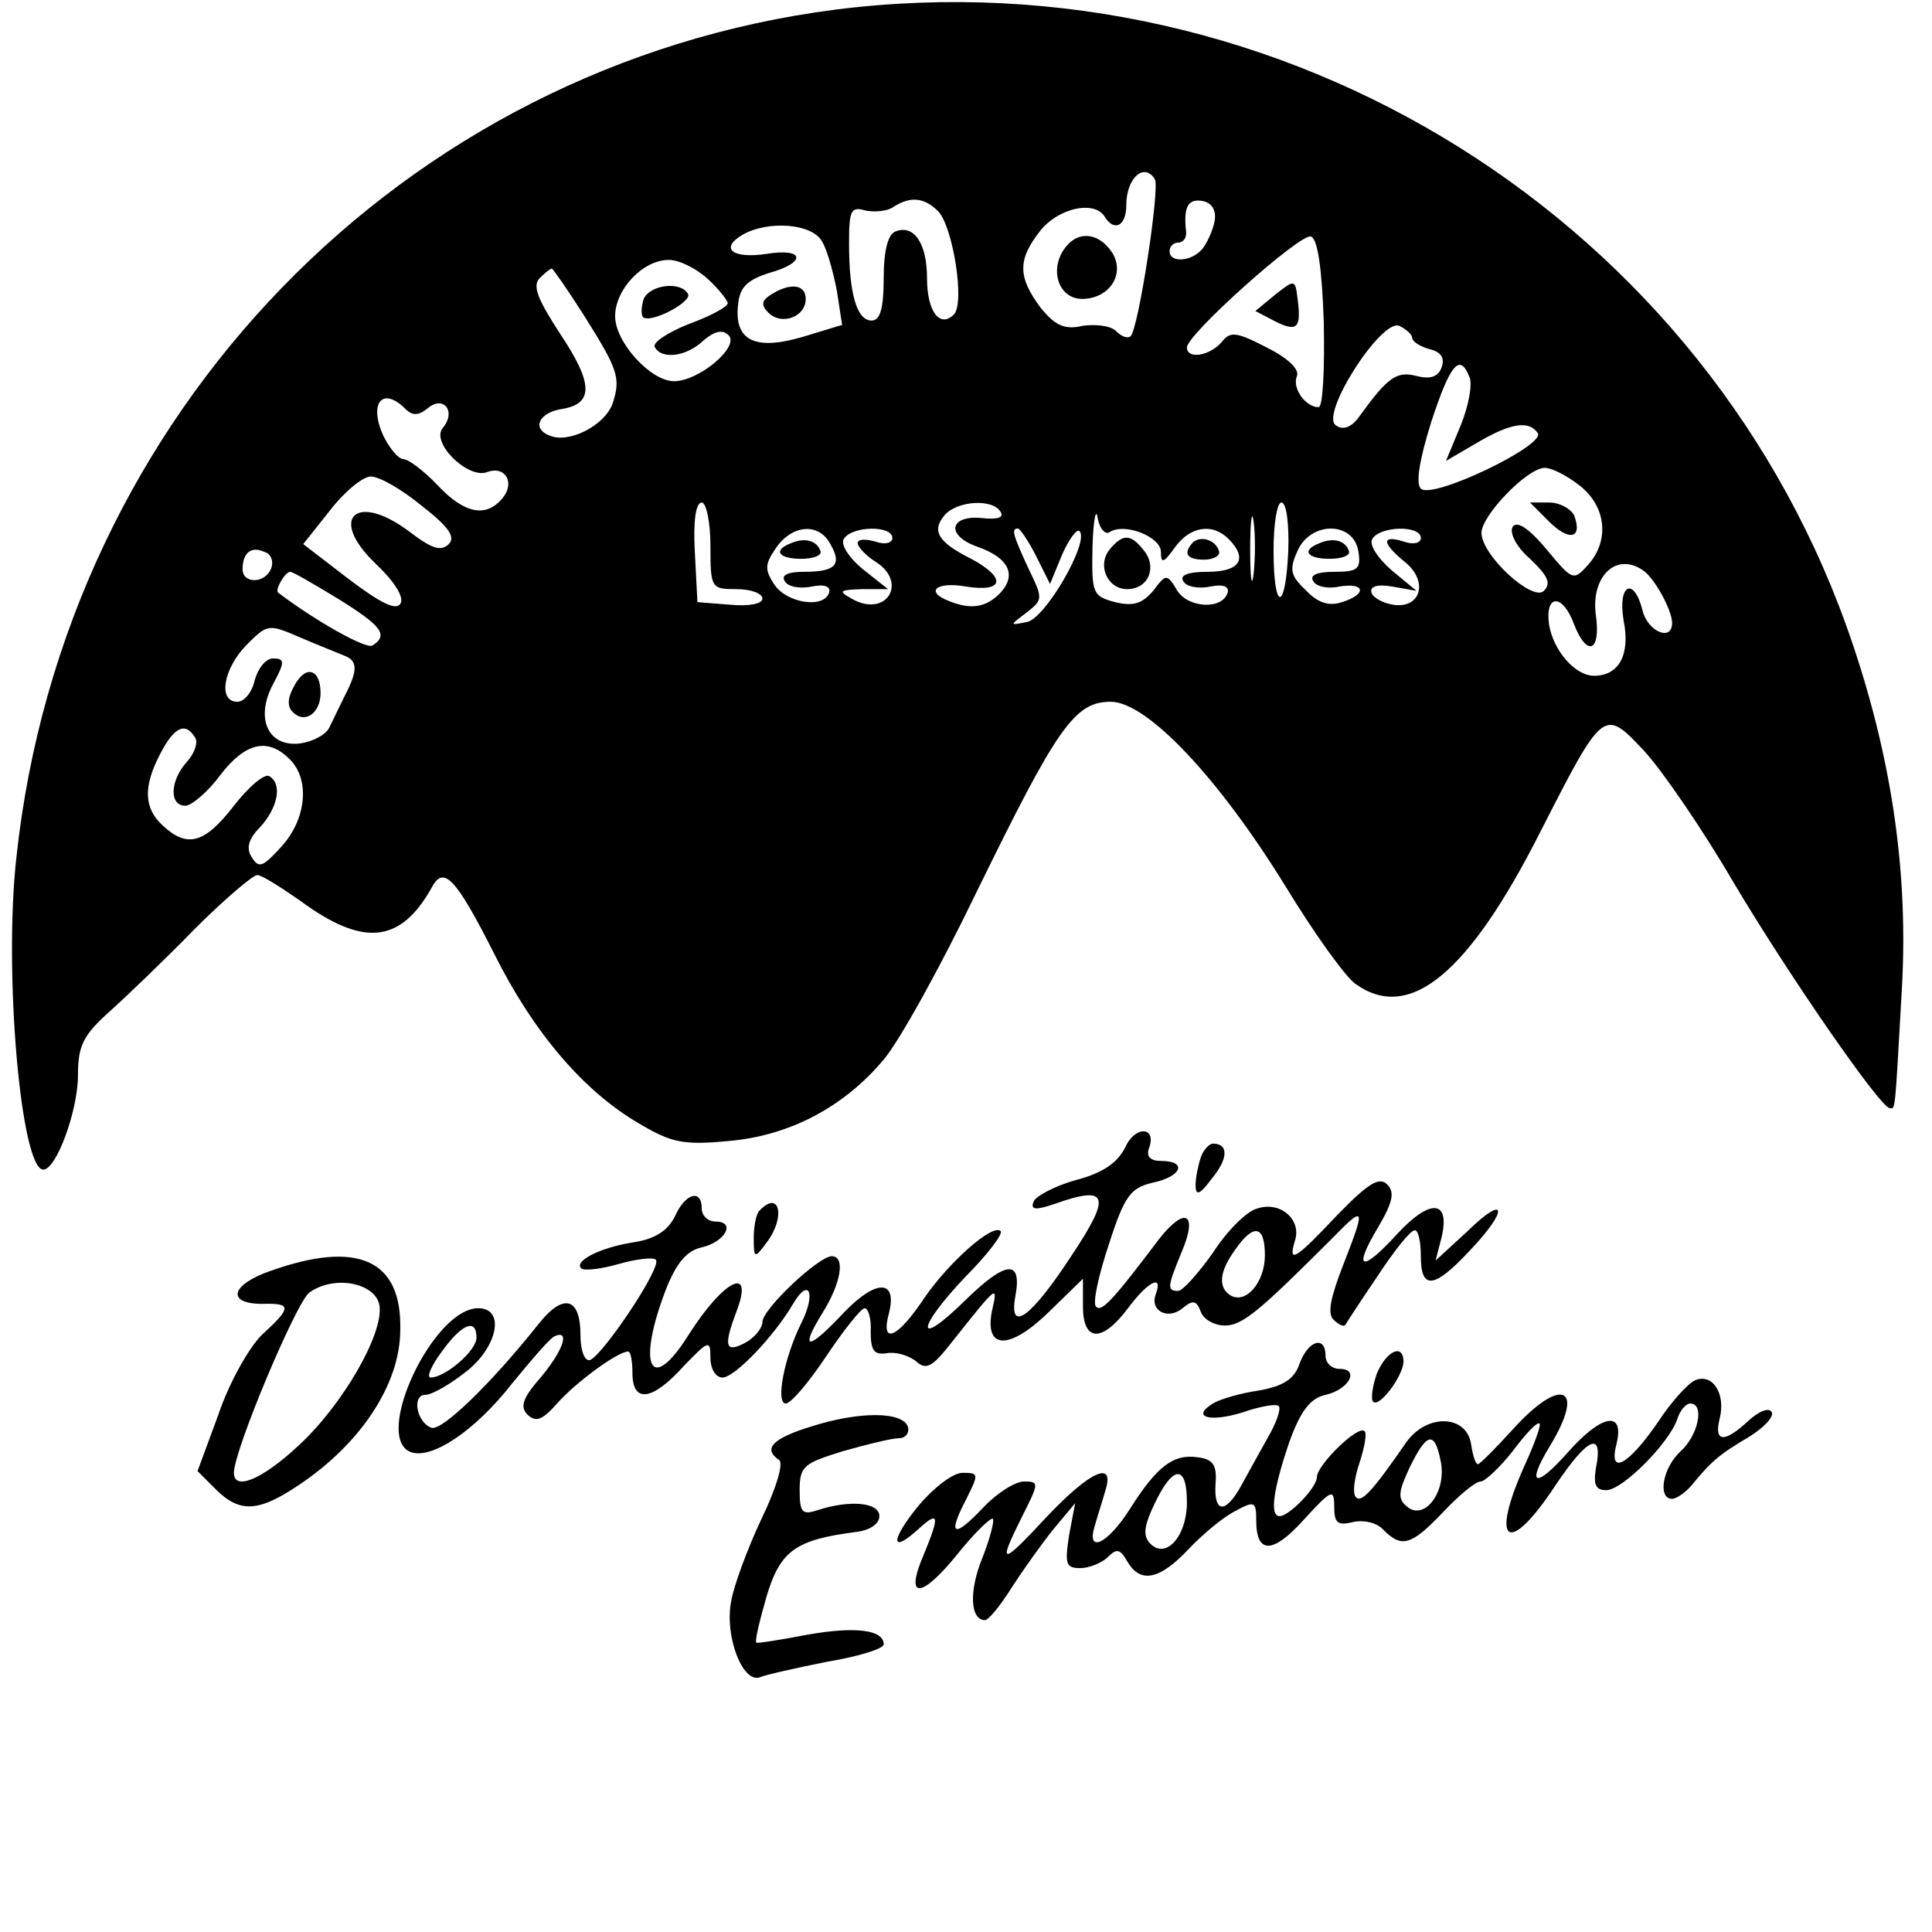
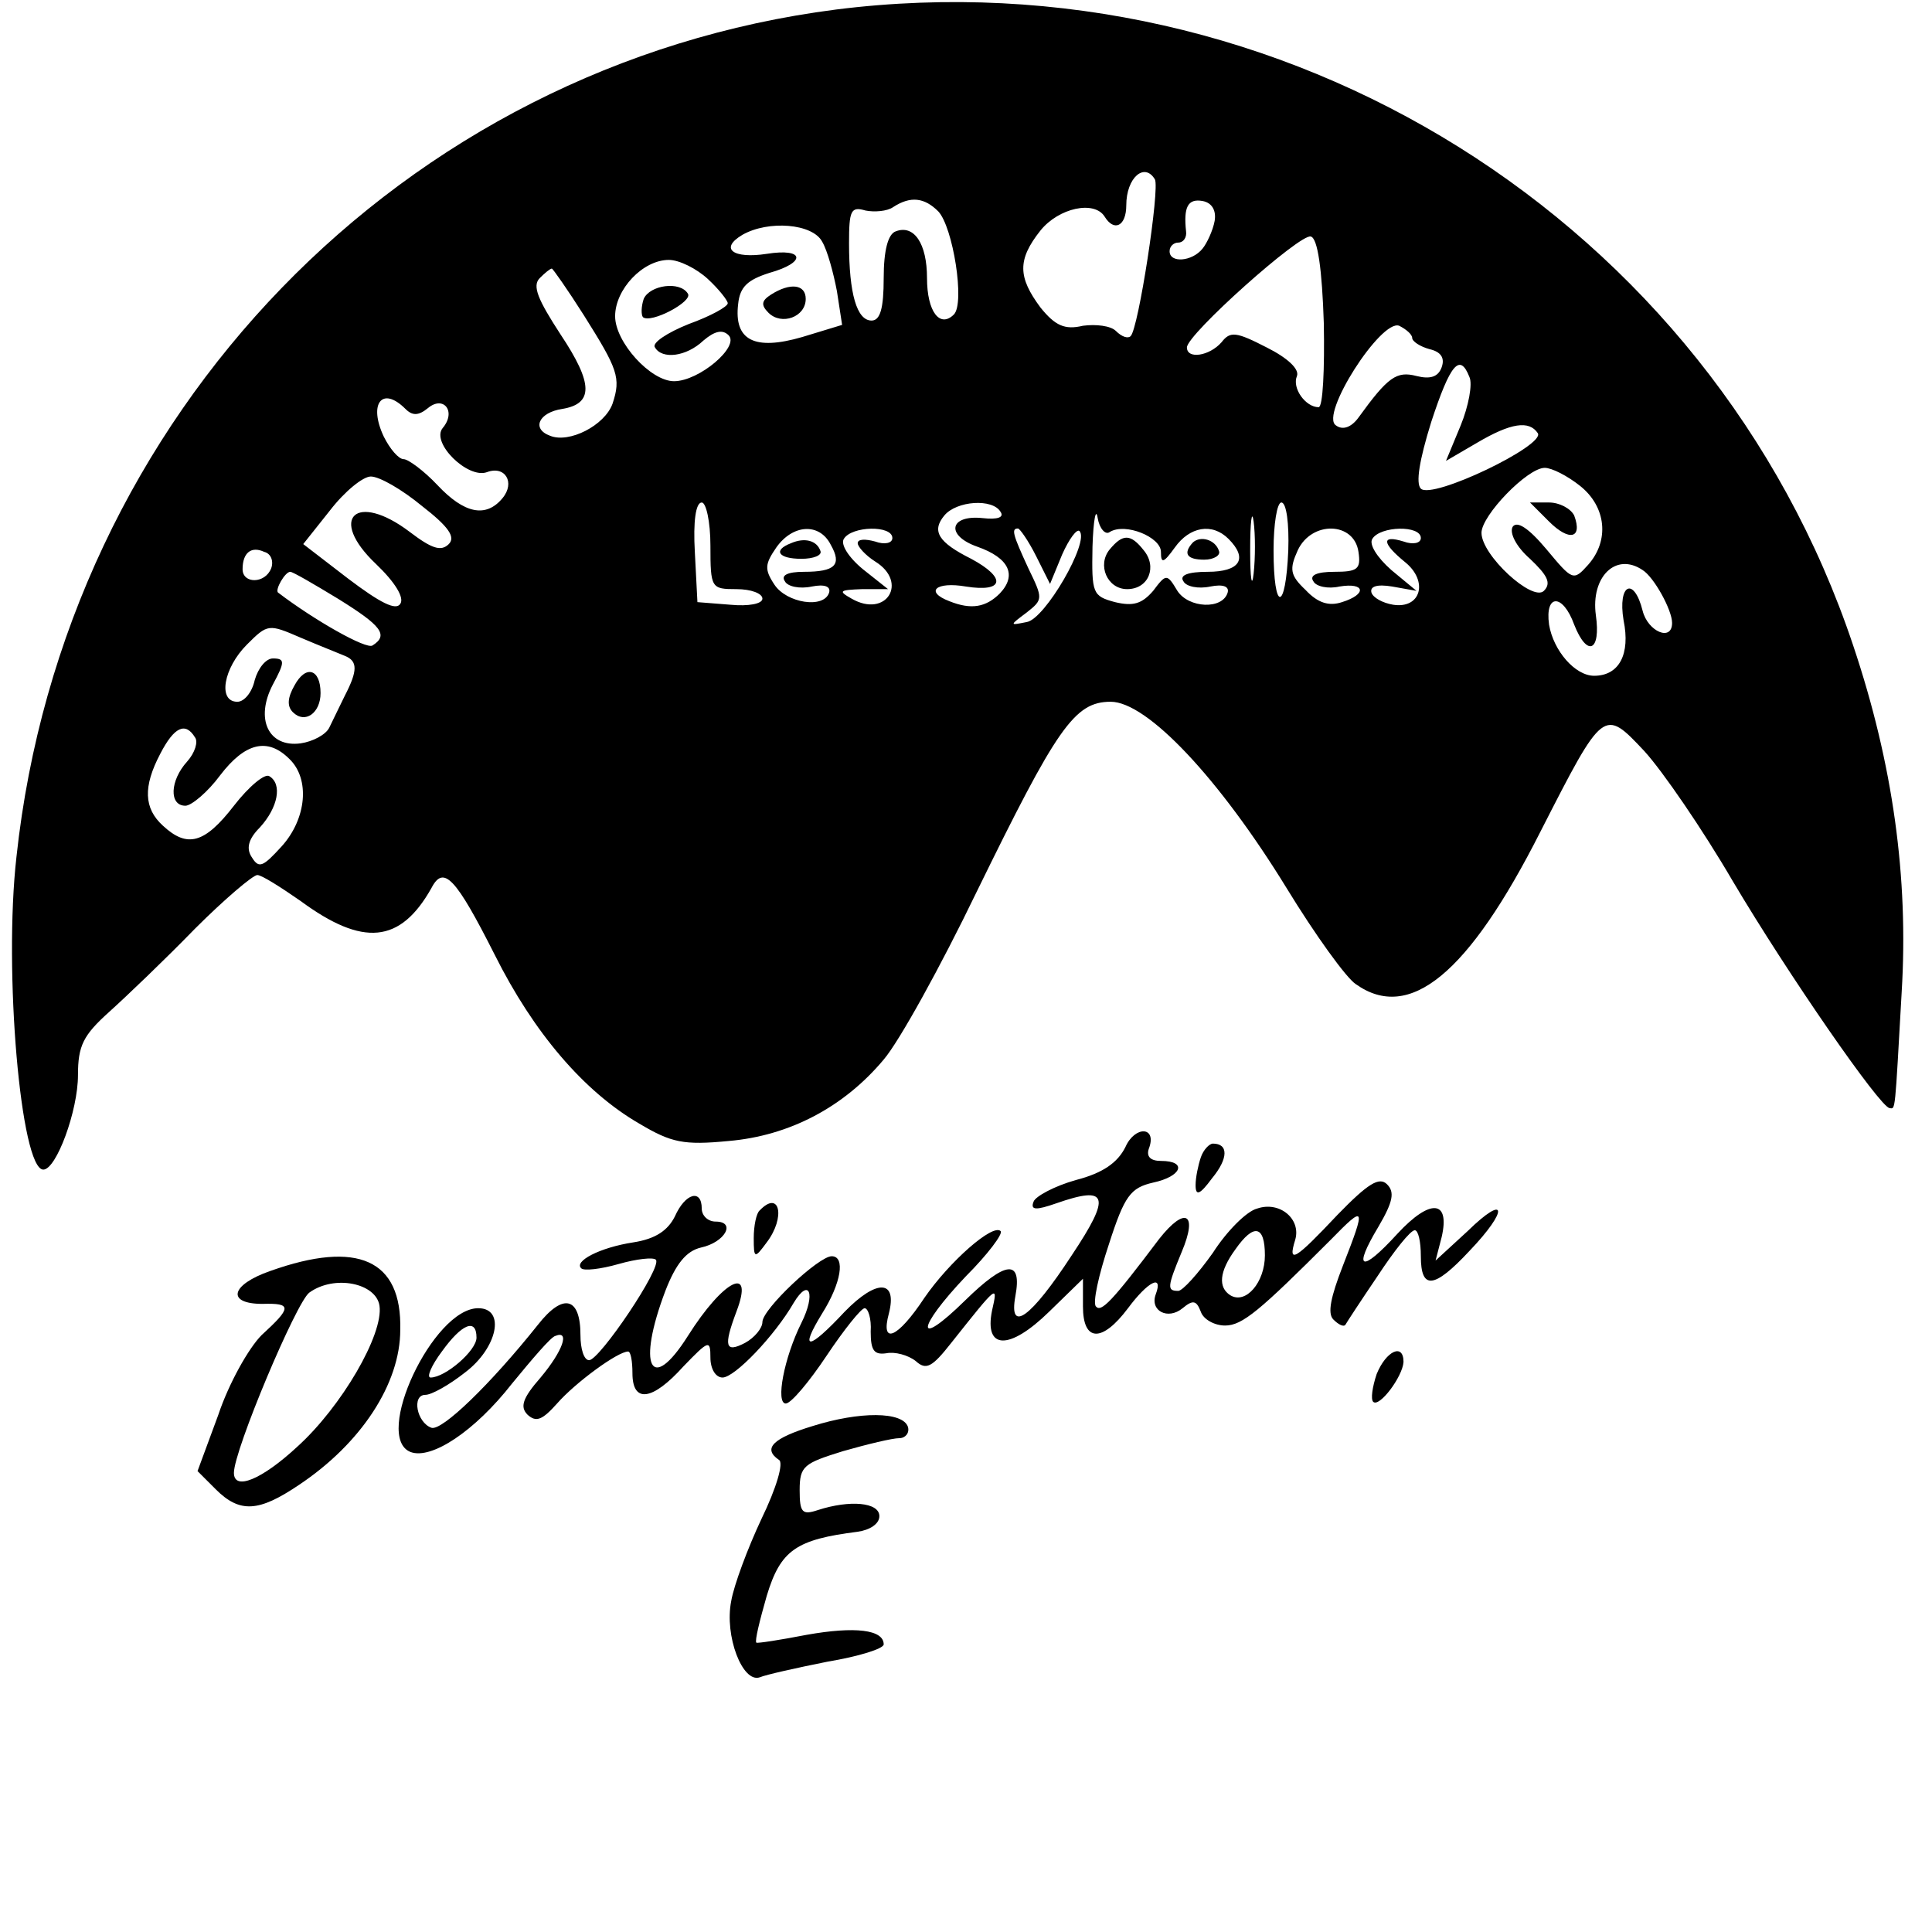
<svg xmlns="http://www.w3.org/2000/svg" version="1.0" width="223pt" height="223pt" viewBox="0 0 223 223" preserveAspectRatio="xMidYMid meet">
  <g transform="translate(0,223) scale(0.1,-0.1)" fill="#000000" stroke="none">
    <path d="M965 2219 c-500 -64 -891 -467 -946 -978 -15 -132 5 -361 31 -361 15 0 40 68 40 109 0 34 6 46 36 73 20 18 65 61 99 96 34 34 67 62 72 62 5 0 27 -14 50 -30 72 -53 115 -49 151 15 14 27 28 12 73 -77 45 -90 103 -158 167 -195 37 -22 51 -25 103 -20 70 6 133 39 179 94 18 21 66 108 107 193 93 190 113 220 155 220 42 0 125 -88 203 -215 33 -54 69 -104 80 -111 62 -44 130 12 213 176 73 143 73 143 120 93 21 -23 67 -90 102 -150 64 -108 170 -261 181 -262 7 -1 6 -7 14 134 8 132 -10 263 -56 400 -164 490 -658 799 -1174 734z m368 -196 c6 -10 -19 -173 -28 -181 -3 -3 -10 -1 -17 6 -6 6 -23 8 -38 6 -21 -5 -32 0 -49 21 -26 35 -27 55 0 89 21 26 62 35 74 16 11 -18 25 -11 25 13 0 32 21 50 33 30z m-250 -37 c17 -18 31 -106 18 -119 -16 -16 -31 3 -31 42 0 40 -15 62 -36 54 -9 -3 -14 -22 -14 -54 0 -35 -4 -49 -14 -49 -17 0 -26 31 -26 89 0 38 2 43 19 38 10 -2 25 -1 32 4 20 13 36 11 52 -5z m319 -11 c-2 -11 -9 -26 -14 -32 -12 -15 -38 -17 -38 -3 0 6 5 10 10 10 6 0 10 6 9 13 -3 28 2 38 19 35 11 -2 16 -11 14 -23z m-453 -24 c6 -10 13 -36 17 -57 l6 -39 -46 -14 c-55 -16 -79 -4 -74 38 2 20 11 28 36 36 43 12 41 29 -3 22 -39 -6 -55 6 -28 22 30 17 81 13 92 -8z m579 -94 c1 -53 -1 -97 -6 -97 -15 0 -31 22 -25 36 3 8 -11 21 -35 33 -35 18 -42 19 -52 6 -14 -16 -40 -20 -40 -6 0 15 131 132 143 128 8 -2 13 -38 15 -100z m-711 51 c13 -12 23 -25 23 -28 0 -4 -20 -15 -45 -24 -25 -10 -43 -22 -39 -27 8 -14 36 -11 56 8 13 11 22 13 29 6 13 -13 -34 -53 -63 -53 -27 0 -68 45 -68 75 0 31 32 65 62 65 12 0 32 -10 45 -22z m-143 -42 c39 -62 43 -72 33 -102 -9 -25 -50 -46 -72 -37 -22 8 -13 27 14 31 36 6 36 29 -2 86 -26 40 -33 56 -24 65 6 6 12 11 14 11 1 0 18 -24 37 -54z m956 -26 c0 -4 9 -10 20 -13 13 -3 18 -10 14 -21 -4 -11 -13 -14 -29 -10 -23 6 -33 -1 -67 -48 -8 -11 -18 -15 -26 -9 -19 12 52 123 73 115 8 -4 15 -10 15 -14z m66 -45 c4 -8 -1 -34 -10 -56 l-17 -41 36 21 c39 23 60 26 70 11 9 -14 -122 -77 -135 -64 -6 6 -2 32 12 77 22 67 33 80 44 52z m-1228 -37 c8 -8 15 -8 26 1 18 15 33 -4 17 -23 -14 -17 29 -59 51 -51 21 8 33 -12 18 -30 -19 -23 -44 -18 -75 15 -16 17 -34 30 -39 30 -6 0 -16 12 -23 26 -18 38 -2 59 25 32z m1356 -89 c30 -24 34 -63 9 -91 -17 -19 -18 -18 -48 18 -21 25 -34 33 -39 26 -4 -7 4 -23 20 -37 20 -19 25 -28 16 -37 -13 -13 -72 41 -72 67 0 20 53 75 73 75 8 0 26 -9 41 -21z m-1337 -23 c31 -24 39 -36 31 -44 -9 -9 -20 -5 -45 14 -62 47 -95 16 -39 -37 22 -21 33 -39 28 -46 -5 -8 -23 1 -60 29 l-52 40 31 39 c17 22 38 39 47 39 10 0 36 -15 59 -34z m333 -46 c0 -49 1 -50 30 -50 17 0 30 -5 30 -11 0 -6 -16 -9 -37 -7 l-38 3 -3 58 c-2 35 1 57 8 57 5 0 10 -22 10 -50z m335 39 c4 -6 -3 -9 -21 -7 -38 4 -43 -20 -6 -33 37 -13 46 -33 26 -54 -16 -16 -33 -19 -58 -9 -29 11 -16 23 19 17 44 -7 47 10 6 32 -38 19 -46 32 -31 50 14 17 56 20 65 4z m126 -23 c18 11 59 -6 59 -23 0 -14 3 -13 16 5 17 24 43 29 62 10 23 -23 13 -38 -24 -38 -23 0 -33 -4 -28 -11 3 -6 17 -9 31 -6 15 3 22 0 20 -7 -6 -20 -45 -18 -58 2 -12 20 -13 20 -28 0 -13 -15 -23 -18 -44 -13 -26 7 -27 10 -26 64 1 31 4 46 6 33 2 -12 9 -20 14 -16z m166 -48 c-2 -18 -4 -6 -4 27 0 33 2 48 4 33 2 -15 2 -42 0 -60z m40 27 c-3 -72 -17 -72 -17 0 0 30 4 55 9 55 6 0 9 -25 8 -55z m-528 6 c13 -23 5 -31 -31 -31 -19 0 -27 -4 -22 -11 3 -6 17 -9 31 -6 15 3 22 0 20 -7 -6 -19 -49 -12 -63 9 -12 18 -11 24 2 43 19 27 50 29 63 3z m71 8 c0 -6 -9 -8 -20 -4 -11 3 -20 3 -20 -2 0 -4 9 -14 20 -21 39 -24 13 -66 -27 -43 -16 9 -14 10 12 11 l30 0 -29 23 c-17 14 -26 29 -22 35 9 15 56 16 56 1z m166 -21 l16 -32 14 34 c8 18 17 30 20 27 12 -12 -40 -102 -61 -105 -20 -4 -20 -4 0 11 19 15 19 16 2 51 -18 39 -20 46 -12 46 2 0 12 -14 21 -32z m372 5 c3 -20 -1 -23 -28 -23 -20 0 -29 -4 -24 -11 3 -6 17 -9 30 -6 30 5 32 -9 3 -18 -15 -5 -28 -1 -42 14 -18 17 -19 24 -9 46 16 34 65 33 70 -2z m72 16 c0 -6 -9 -8 -20 -4 -26 8 -25 -2 2 -24 27 -22 18 -54 -14 -49 -12 2 -23 8 -25 14 -2 7 6 10 24 7 l28 -5 -29 24 c-17 15 -26 30 -22 36 9 15 56 16 56 1z m-1327 -35 c-7 -18 -33 -18 -33 -1 0 19 10 27 25 20 8 -2 11 -11 8 -19z m1583 -2 c13 -8 34 -46 34 -61 0 -22 -28 -10 -34 14 -10 40 -29 31 -22 -11 8 -39 -5 -64 -34 -64 -22 0 -47 29 -52 59 -5 36 16 36 29 0 15 -38 31 -31 25 11 -6 44 23 73 54 52z m-1506 -33 c50 -31 59 -42 40 -54 -7 -5 -67 29 -109 61 -4 3 8 24 14 24 3 0 27 -14 55 -31z m8 -66 c15 -6 15 -17 0 -46 -6 -12 -14 -29 -18 -37 -4 -8 -19 -16 -33 -18 -37 -5 -53 28 -32 68 14 26 14 30 0 30 -8 0 -17 -11 -21 -25 -3 -14 -12 -25 -20 -25 -23 0 -16 39 11 66 24 24 25 24 62 8 21 -9 44 -18 51 -21z m-173 -94 c4 -5 0 -18 -9 -28 -20 -22 -21 -51 -2 -51 7 0 26 16 40 35 29 38 55 44 80 19 24 -23 20 -69 -9 -101 -21 -23 -26 -26 -34 -13 -7 10 -5 21 9 35 21 23 26 50 11 59 -5 4 -24 -12 -41 -34 -34 -44 -54 -49 -82 -23 -22 20 -23 45 -3 83 16 31 29 37 40 19z" />
-     <path d="M1231 1946 c-21 -25 -10 -61 18 -61 31 0 50 28 35 53 -15 23 -38 26 -53 8z" />
    <path d="M890 1890 c-11 -7 -12 -12 -3 -21 15 -15 43 -5 43 16 0 17 -18 19 -40 5z" />
-     <path d="M1472 1890 l-23 -19 21 -11 c27 -14 32 -9 28 23 -3 25 -3 25 -26 7z" />
    <path d="M743 1885 c-3 -9 -3 -18 -1 -21 9 -8 58 18 52 27 -9 15 -44 10 -51 -6z" />
    <path d="M1788 1628 c23 -23 39 -20 29 7 -4 8 -17 15 -29 15 l-22 0 22 -22z" />
    <path d="M1281 1596 c-15 -18 -3 -46 20 -46 25 0 35 26 19 45 -15 19 -24 19 -39 1z" />
    <path d="M1377 1604 c-12 -13 -7 -20 13 -20 11 0 19 5 17 10 -4 13 -21 18 -30 10z" />
    <path d="M913 1603 c-21 -8 -15 -18 12 -18 14 0 24 4 22 9 -4 12 -18 16 -34 9z" />
-     <path d="M1523 1603 c-21 -8 -15 -18 12 -18 14 0 24 4 22 9 -4 12 -18 16 -34 9z" />
    <path d="M340 1439 c-8 -14 -9 -24 -2 -31 14 -14 32 -1 32 22 0 28 -17 33 -30 9z" />
    <path d="M1299 906 c-9 -18 -26 -30 -57 -38 -25 -7 -47 -19 -49 -25 -4 -10 3 -10 26 -2 60 21 64 9 18 -60 -47 -72 -73 -91 -65 -47 8 43 -11 41 -58 -5 -58 -57 -57 -33 1 28 25 25 43 49 40 52 -9 9 -59 -35 -88 -77 -31 -47 -51 -55 -41 -18 10 39 -14 40 -51 2 -42 -45 -53 -46 -26 -2 22 35 27 66 11 66 -15 0 -80 -61 -80 -76 0 -7 -9 -18 -20 -24 -23 -12 -25 -4 -10 36 21 55 -15 37 -56 -28 -43 -68 -59 -35 -26 52 12 31 24 46 41 50 28 6 41 30 17 30 -9 0 -16 7 -16 15 0 23 -19 18 -31 -9 -8 -16 -22 -26 -48 -30 -39 -6 -69 -22 -60 -30 3 -3 22 -1 43 5 21 6 40 8 43 5 8 -8 -65 -116 -77 -116 -6 0 -10 13 -10 29 0 44 -20 49 -49 12 -55 -69 -111 -123 -123 -119 -17 6 -23 38 -7 38 7 0 27 11 46 26 37 28 47 74 15 74 -52 0 -122 -149 -78 -166 24 -9 74 24 117 79 23 28 45 54 50 55 17 7 9 -17 -17 -48 -21 -24 -24 -34 -15 -43 10 -9 17 -6 34 13 21 24 70 60 82 60 3 0 5 -11 5 -25 0 -35 23 -32 59 8 29 30 31 31 31 10 0 -13 6 -23 14 -23 14 0 60 48 82 86 18 30 26 11 9 -23 -20 -40 -30 -93 -18 -93 6 0 27 25 47 55 20 30 40 55 44 55 4 0 8 -12 7 -27 0 -22 4 -27 18 -25 10 2 25 -2 34 -9 12 -11 19 -7 41 21 54 68 54 68 47 37 -9 -45 20 -46 66 -1 l39 38 0 -32 c0 -41 22 -42 52 -2 23 31 41 40 32 16 -7 -19 14 -30 31 -16 12 10 16 9 21 -4 3 -9 16 -16 28 -16 20 0 40 17 122 99 40 41 41 39 14 -30 -14 -36 -18 -55 -11 -62 6 -6 12 -9 14 -6 1 2 18 28 37 56 19 29 38 53 43 53 4 0 7 -13 7 -30 0 -39 15 -38 56 6 46 48 43 67 -2 23 l-37 -34 7 27 c10 43 -13 45 -51 4 -42 -46 -52 -42 -22 8 17 29 19 40 10 49 -9 9 -22 1 -57 -35 -49 -52 -58 -58 -49 -29 7 24 -18 45 -44 36 -12 -3 -35 -26 -51 -51 -17 -24 -35 -44 -40 -44 -13 0 -13 4 4 45 19 45 4 53 -26 15 -55 -73 -67 -85 -73 -78 -4 4 3 36 15 72 18 56 25 65 51 71 33 7 40 25 9 25 -12 0 -17 5 -14 14 10 26 -16 27 -27 2z m161 -125 c0 -31 -22 -57 -40 -46 -14 9 -13 27 6 53 21 30 34 28 34 -7z m-910 -95 c0 -15 -36 -46 -53 -46 -5 0 1 14 13 30 23 32 40 39 40 16z" />
    <path d="M1386 894 c-3 -9 -6 -23 -6 -32 0 -13 5 -11 19 8 19 23 19 40 1 40 -4 0 -11 -7 -14 -16z" />
    <path d="M877 833 c-4 -3 -7 -18 -7 -32 0 -24 1 -24 15 -5 22 29 15 61 -8 37z" />
    <path d="M312 763 c-46 -16 -51 -38 -9 -38 34 1 34 -4 -1 -36 -15 -15 -38 -56 -50 -92 l-24 -65 21 -21 c28 -28 50 -26 96 5 72 48 117 117 117 179 2 81 -49 104 -150 68z m126 -40 c5 -33 -44 -117 -95 -163 -41 -38 -73 -51 -73 -30 0 26 72 197 87 208 29 21 77 11 81 -15z" />
-     <path d="M1500 656 c-6 -18 -19 -26 -47 -31 -21 -3 -45 -10 -53 -15 -26 -16 -3 -22 35 -10 20 7 39 10 41 7 3 -3 -3 -20 -13 -37 -10 -18 -24 -43 -31 -56 -18 -32 -31 -30 -29 3 2 22 -3 29 -21 31 -28 4 -47 -11 -78 -60 -26 -41 -51 -52 -40 -18 3 11 9 29 12 40 11 35 -18 22 -68 -31 -53 -57 -57 -57 -28 1 19 38 20 40 2 40 -10 0 -31 -13 -47 -30 -34 -36 -42 -33 -20 9 15 30 15 31 -4 31 -11 0 -33 -17 -50 -37 -33 -40 -34 -58 -1 -28 24 22 25 16 6 -30 -22 -51 -3 -51 39 1 20 25 39 43 41 41 2 -2 -3 -22 -12 -45 -16 -39 -14 -72 3 -72 4 0 18 17 31 38 13 20 35 51 48 67 l25 30 -7 -37 c-5 -33 -4 -38 13 -38 10 0 25 6 32 13 10 10 14 9 22 -5 15 -26 37 -22 71 14 16 17 40 37 54 44 22 12 24 11 24 -11 0 -39 19 -39 55 1 32 35 35 36 35 15 0 -19 4 -22 21 -18 12 3 28 0 36 -9 21 -21 32 -18 69 21 18 19 37 35 43 35 5 0 22 16 37 35 15 20 28 34 31 32 2 -2 -6 -24 -17 -48 -41 -91 -19 -106 35 -24 38 57 56 64 47 20 -3 -19 0 -25 12 -25 19 0 73 55 82 82 3 10 10 18 15 18 17 0 9 -37 -11 -55 -21 -19 -27 -55 -10 -55 5 0 15 7 22 15 23 28 32 36 66 56 18 11 30 24 27 29 -3 6 -15 1 -27 -10 -28 -26 -40 -25 -33 3 7 28 -8 52 -28 44 -8 -3 -28 -25 -43 -48 -35 -51 -58 -63 -48 -25 9 38 -17 34 -56 -10 -38 -43 -49 -39 -21 7 42 69 13 81 -43 19 -20 -22 -38 -40 -40 -40 -3 0 -6 10 -8 23 -5 34 -51 36 -75 2 -40 -58 -52 -70 -58 -63 -4 4 -2 21 4 39 6 18 9 35 6 37 -7 8 -55 -39 -55 -53 0 -12 -32 -45 -43 -45 -12 0 -7 32 11 85 13 36 24 51 42 55 27 6 40 30 16 30 -9 0 -16 7 -16 15 0 24 -20 18 -30 -9z m163 -113 c7 -35 -19 -69 -39 -52 -11 9 -10 17 3 45 20 41 29 43 36 7z m-293 -47 c0 -39 -24 -66 -42 -48 -9 9 -8 20 5 47 21 44 37 45 37 1z" />
    <path d="M1589 644 c-5 -15 -7 -29 -4 -32 7 -7 34 29 35 46 0 22 -20 13 -31 -14z" />
    <path d="M938 584 c-46 -14 -58 -26 -39 -39 6 -3 -3 -33 -20 -68 -16 -34 -32 -77 -35 -95 -8 -40 13 -95 33 -88 7 3 43 11 78 18 36 6 65 15 65 20 0 17 -33 21 -89 11 -31 -6 -57 -10 -58 -9 -2 2 4 26 12 54 16 53 34 65 105 74 14 2 25 9 25 18 0 16 -34 19 -71 7 -18 -6 -21 -3 -21 23 0 28 5 31 50 45 28 8 57 15 65 15 7 0 12 6 10 13 -6 18 -56 18 -110 1z" />
  </g>
</svg>